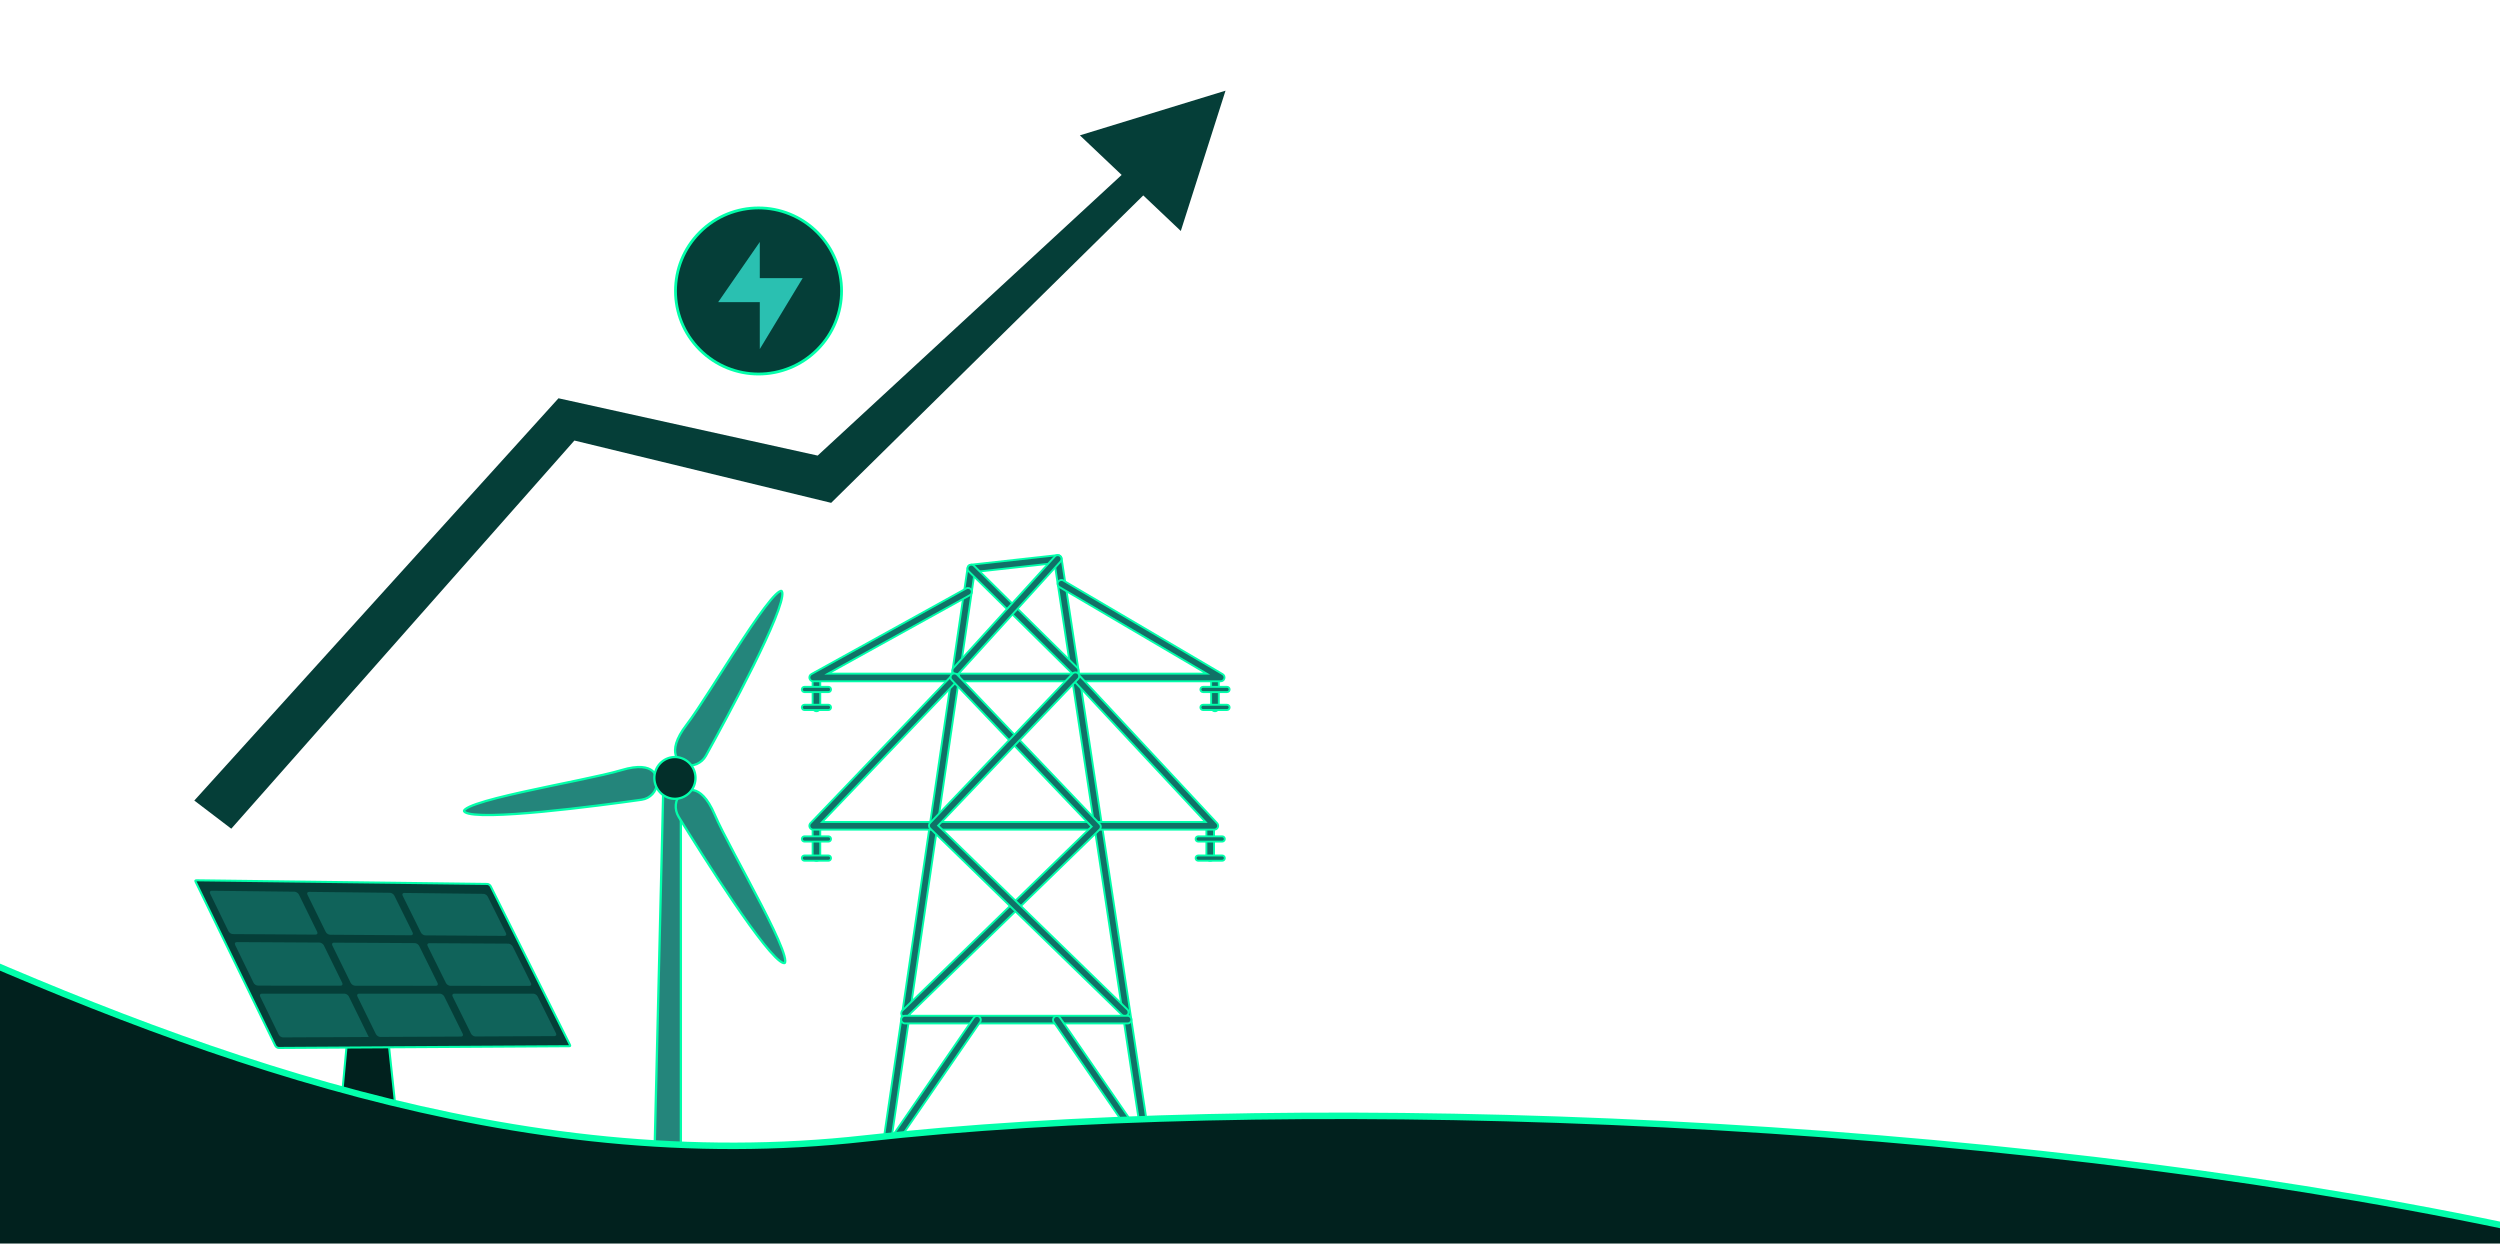
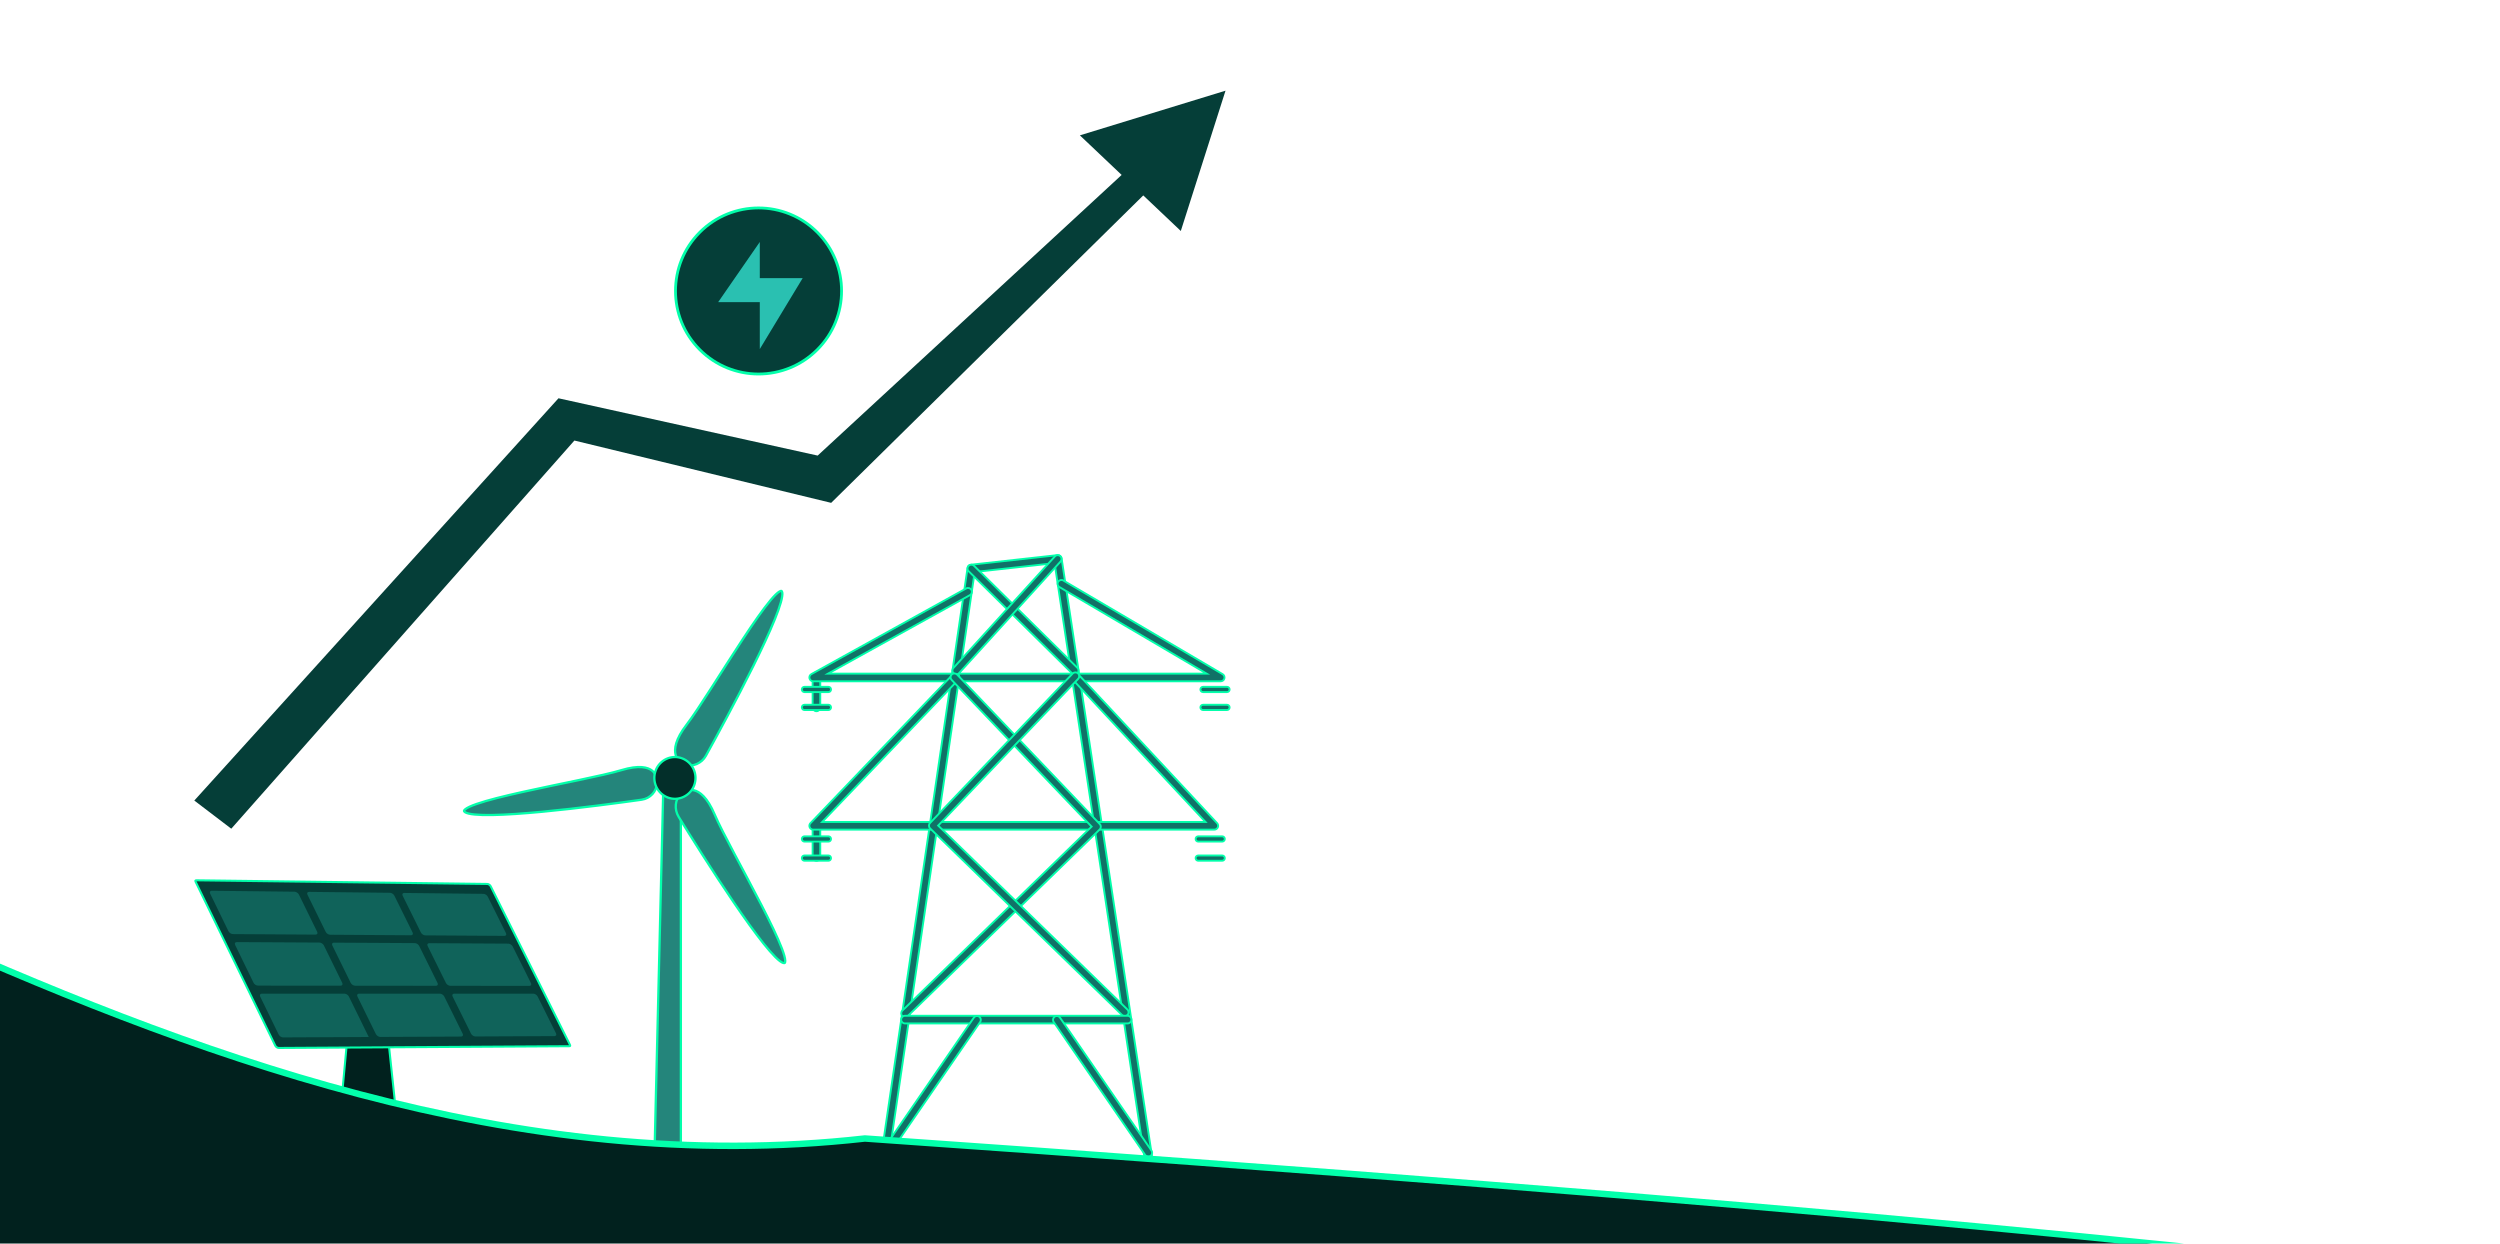
<svg xmlns="http://www.w3.org/2000/svg" width="193" height="96" viewBox="0 0 193 96" fill="none">
  <g clip-path="url(#clip0_23109_246194)">
    <path d="M29.635 77.052L30.548 85.629H26.303L27.102 77.052H29.635Z" fill="#01211E" stroke="#03FFAB" stroke-width="0.16" />
    <path d="M15.155 67.959L37.617 68.241C37.66 68.242 37.714 68.26 37.765 68.293C37.815 68.326 37.856 68.37 37.878 68.413L44.003 80.666C44.025 80.71 44.019 80.736 44.014 80.745C44.01 80.752 43.996 80.766 43.956 80.767L21.528 80.903C21.481 80.904 21.423 80.886 21.369 80.852C21.316 80.818 21.274 80.772 21.252 80.727L15.095 68.061C15.073 68.016 15.081 67.992 15.086 67.983C15.091 67.975 15.108 67.959 15.155 67.959Z" fill="#053E38" stroke="#03FFAB" stroke-width="0.16" />
    <path d="M31.21 68.936L37.321 69.005C37.446 69.006 37.595 69.103 37.654 69.22L39.061 72.038C39.12 72.156 39.066 72.251 38.942 72.25L32.832 72.21C32.705 72.209 32.554 72.112 32.495 71.993L31.086 69.148C31.027 69.029 31.082 68.934 31.21 68.936Z" fill="#10635A" />
    <path d="M23.863 68.853L30.105 68.923C30.232 68.925 30.383 69.022 30.442 69.141L31.852 71.988C31.911 72.108 31.855 72.204 31.728 72.203L25.488 72.162C25.358 72.161 25.205 72.063 25.146 71.942L23.734 69.067C23.675 68.947 23.733 68.851 23.863 68.853Z" fill="#10635A" />
    <path d="M16.355 68.767L22.733 68.839C22.863 68.84 23.016 68.939 23.075 69.059L24.487 71.937C24.546 72.057 24.488 72.154 24.358 72.153L17.983 72.112C17.851 72.111 17.695 72.011 17.636 71.889L16.222 68.984C16.163 68.862 16.223 68.765 16.355 68.767Z" fill="#10635A" />
    <path d="M33.135 72.814L39.244 72.849C39.368 72.85 39.517 72.947 39.577 73.065L40.99 75.895C41.049 76.014 40.996 76.11 40.872 76.11L34.765 76.104C34.638 76.104 34.487 76.007 34.428 75.887L33.012 73.029C32.953 72.91 33.008 72.814 33.135 72.814Z" fill="#10635A" />
    <path d="M25.784 72.772L32.024 72.808C32.151 72.809 32.302 72.906 32.361 73.026L33.778 75.886C33.837 76.006 33.782 76.103 33.654 76.103L27.417 76.097C27.288 76.097 27.134 75.999 27.075 75.878L25.656 72.99C25.597 72.869 25.654 72.772 25.784 72.772Z" fill="#10635A" />
    <path d="M18.285 72.73L24.659 72.766C24.79 72.767 24.943 72.865 25.002 72.986L26.421 75.877C26.48 75.998 26.423 76.097 26.293 76.096L19.92 76.09C19.788 76.09 19.632 75.991 19.573 75.869L18.152 72.949C18.093 72.827 18.152 72.729 18.285 72.73Z" fill="#10635A" />
    <path d="M35.064 76.711L41.17 76.711C41.295 76.711 41.444 76.808 41.503 76.926L42.923 79.77C42.983 79.889 42.93 79.986 42.806 79.987L36.702 80.016C36.575 80.017 36.424 79.92 36.364 79.799L34.942 76.928C34.883 76.808 34.937 76.711 35.064 76.711Z" fill="#10635A" />
    <path d="M27.721 76.711L33.958 76.711C34.085 76.711 34.237 76.808 34.296 76.928L35.719 79.802C35.779 79.923 35.724 80.021 35.596 80.022L29.362 80.052C29.232 80.052 29.079 79.954 29.019 79.833L27.594 76.93C27.534 76.809 27.591 76.711 27.721 76.711Z" fill="#10635A" />
    <path d="M20.218 76.711L26.59 76.711C26.72 76.711 26.874 76.809 26.933 76.931L28.467 80.056L21.861 80.088C21.729 80.089 21.573 79.99 21.513 79.867L20.086 76.933C20.026 76.81 20.085 76.711 20.218 76.711Z" fill="#10635A" />
    <path d="M52.562 59.982V88.939L50.547 88.272L51.227 59.982H52.562Z" fill="#24857B" stroke="#03FFAB" stroke-width="0.178" />
    <path d="M60.329 45.618C60.342 45.623 60.371 45.642 60.39 45.733C60.404 45.803 60.403 45.902 60.385 46.033C60.367 46.163 60.332 46.319 60.282 46.497C60.182 46.854 60.024 47.299 59.818 47.806C59.408 48.819 58.818 50.079 58.167 51.392C56.865 54.017 55.322 56.85 54.492 58.35C54.167 58.936 53.494 59.207 52.825 59.084L52.609 58.878L52.601 58.869L52.587 58.862C52.585 58.861 52.582 58.86 52.578 58.857C52.57 58.852 52.557 58.844 52.542 58.833C52.511 58.811 52.467 58.776 52.42 58.728C52.325 58.632 52.215 58.481 52.157 58.262C52.042 57.825 52.124 57.089 53.014 55.935C53.914 54.766 55.721 51.807 57.335 49.358C58.144 48.131 58.905 47.032 59.482 46.342C59.773 45.995 60.01 45.761 60.178 45.663C60.264 45.613 60.309 45.611 60.329 45.618Z" fill="#24857B" stroke="#03FFAB" stroke-width="0.178" />
    <path d="M53.057 61.027C53.183 60.988 53.364 60.96 53.578 61.011C54.004 61.111 54.599 61.531 55.171 62.877C55.75 64.239 57.443 67.266 58.787 69.877C59.461 71.186 60.047 72.39 60.367 73.235C60.528 73.661 60.617 73.984 60.621 74.181C60.623 74.282 60.602 74.325 60.586 74.34C60.575 74.349 60.545 74.365 60.46 74.339C60.394 74.318 60.308 74.27 60.203 74.191C60.1 74.113 59.982 74.008 59.852 73.878C59.591 73.618 59.285 73.264 58.945 72.84C58.267 71.991 57.462 70.865 56.641 69.658C54.998 67.246 53.291 64.518 52.393 63.06C52.037 62.484 52.105 61.721 52.572 61.24L52.846 61.126L52.855 61.122L52.862 61.116L52.864 61.115C52.866 61.114 52.869 61.112 52.873 61.109C52.881 61.104 52.894 61.097 52.91 61.088C52.944 61.07 52.993 61.047 53.057 61.027Z" fill="#24857B" stroke="#03FFAB" stroke-width="0.178" />
    <path d="M47.958 59.459C49.343 59.04 50.02 59.233 50.351 59.498C50.517 59.632 50.603 59.789 50.648 59.913C50.671 59.975 50.683 60.029 50.69 60.066C50.693 60.085 50.694 60.1 50.695 60.109C50.696 60.114 50.695 60.118 50.695 60.12L50.696 60.122V60.124L50.716 60.423H50.715V60.424C50.715 61.098 50.197 61.645 49.529 61.739C47.85 61.976 44.712 62.398 41.853 62.669C40.424 62.804 39.066 62.902 37.995 62.919C37.46 62.928 36.999 62.916 36.638 62.88C36.457 62.862 36.303 62.838 36.178 62.808C36.052 62.777 35.961 62.741 35.902 62.703C35.826 62.653 35.819 62.618 35.819 62.602C35.82 62.58 35.84 62.536 35.917 62.474C36.068 62.351 36.369 62.213 36.794 62.065C37.638 61.772 38.924 61.455 40.346 61.139C43.182 60.509 46.557 59.883 47.958 59.459Z" fill="#24857B" stroke="#03FFAB" stroke-width="0.178" />
    <path d="M50.617 59.487C50.927 58.653 51.843 58.233 52.663 58.546C53.484 58.859 53.901 59.79 53.591 60.625C53.281 61.459 52.365 61.879 51.545 61.565C50.724 61.252 50.307 60.322 50.617 59.487Z" fill="#032F2A" stroke="#03FFAB" stroke-width="0.178" />
    <path d="M63.029 51.914C63.193 51.914 63.325 52.046 63.325 52.209V54.61C63.325 54.773 63.193 54.905 63.029 54.905C62.866 54.905 62.734 54.773 62.734 54.61V52.209C62.734 52.046 62.866 51.914 63.029 51.914Z" fill="#117167" stroke="#03FFAB" stroke-width="0.148" />
    <path d="M62.105 53.023H63.953C64.065 53.023 64.156 53.114 64.156 53.227C64.156 53.339 64.065 53.43 63.953 53.43H62.105C61.993 53.43 61.903 53.339 61.902 53.227C61.902 53.114 61.993 53.023 62.105 53.023Z" fill="#117167" stroke="#03FFAB" stroke-width="0.148" />
    <path d="M62.105 54.408H63.953C64.065 54.408 64.156 54.499 64.156 54.611C64.156 54.723 64.065 54.814 63.953 54.815H62.105C61.993 54.815 61.903 54.723 61.902 54.611C61.902 54.499 61.993 54.408 62.105 54.408Z" fill="#117167" stroke="#03FFAB" stroke-width="0.148" />
-     <path d="M93.795 51.914C93.958 51.914 94.091 52.046 94.091 52.209V54.61C94.091 54.773 93.958 54.905 93.795 54.905C93.632 54.905 93.5 54.773 93.5 54.61V52.209C93.5 52.046 93.632 51.914 93.795 51.914Z" fill="#117167" stroke="#03FFAB" stroke-width="0.148" />
    <path d="M92.875 53.023H94.723C94.835 53.023 94.926 53.114 94.926 53.227C94.926 53.339 94.835 53.43 94.723 53.43H92.875C92.763 53.43 92.672 53.339 92.672 53.227C92.672 53.114 92.763 53.023 92.875 53.023Z" fill="#117167" stroke="#03FFAB" stroke-width="0.148" />
    <path d="M92.875 54.408H94.723C94.835 54.408 94.926 54.499 94.926 54.611C94.926 54.723 94.835 54.814 94.723 54.815H92.875C92.763 54.815 92.672 54.723 92.672 54.611C92.672 54.499 92.763 54.408 92.875 54.408Z" fill="#117167" stroke="#03FFAB" stroke-width="0.148" />
-     <path d="M93.428 63.457C93.591 63.457 93.724 63.589 93.724 63.752V66.153C93.724 66.316 93.591 66.448 93.428 66.448C93.265 66.448 93.133 66.316 93.133 66.153V63.752C93.133 63.589 93.265 63.457 93.428 63.457Z" fill="#117167" stroke="#03FFAB" stroke-width="0.148" />
    <path d="M92.504 64.565H94.352C94.464 64.566 94.555 64.656 94.555 64.769C94.555 64.88 94.464 64.972 94.352 64.972H92.504C92.392 64.972 92.301 64.88 92.301 64.769C92.301 64.656 92.392 64.565 92.504 64.565Z" fill="#117167" stroke="#03FFAB" stroke-width="0.148" />
    <path d="M92.504 66.043H94.352C94.464 66.043 94.555 66.134 94.555 66.246C94.555 66.358 94.464 66.449 94.352 66.449H92.504C92.392 66.449 92.301 66.358 92.301 66.246C92.301 66.134 92.392 66.043 92.504 66.043Z" fill="#117167" stroke="#03FFAB" stroke-width="0.148" />
    <path d="M63.029 63.457C63.193 63.457 63.325 63.589 63.325 63.752V66.153C63.325 66.316 63.193 66.448 63.029 66.448C62.866 66.448 62.734 66.316 62.734 66.153V63.752C62.734 63.589 62.866 63.457 63.029 63.457Z" fill="#117167" stroke="#03FFAB" stroke-width="0.148" />
    <path d="M62.105 64.565H63.953C64.065 64.565 64.156 64.656 64.156 64.769C64.156 64.88 64.065 64.972 63.953 64.972H62.105C61.993 64.972 61.903 64.88 61.902 64.769C61.902 64.656 61.993 64.565 62.105 64.565Z" fill="#117167" stroke="#03FFAB" stroke-width="0.148" />
    <path d="M62.105 66.043H63.953C64.065 66.043 64.156 66.134 64.156 66.246C64.156 66.358 64.065 66.449 63.953 66.449H62.105C61.993 66.449 61.903 66.358 61.902 66.246C61.902 66.134 61.993 66.043 62.105 66.043Z" fill="#117167" stroke="#03FFAB" stroke-width="0.148" />
    <path d="M81.631 42.857C81.788 42.84 81.932 42.95 81.956 43.106L88.959 89.423C88.983 89.584 88.872 89.735 88.711 89.76C88.549 89.784 88.398 89.673 88.374 89.512L81.425 43.546L81.414 43.476L81.343 43.483L75.303 44.152L75.246 44.158L75.237 44.215L68.588 89.51C68.566 89.656 68.44 89.763 68.296 89.763C68.282 89.763 68.268 89.762 68.253 89.76C68.091 89.736 67.98 89.586 68.003 89.425L74.694 43.847C74.714 43.714 74.821 43.611 74.954 43.597L81.631 42.857Z" fill="#117167" stroke="#03FFAB" stroke-width="0.148" />
    <path d="M81.686 44.919C81.769 44.778 81.95 44.732 82.091 44.815L94.388 52.046C94.502 52.114 94.557 52.25 94.522 52.378C94.487 52.507 94.371 52.596 94.237 52.596H62.779C62.645 52.596 62.527 52.504 62.493 52.374C62.46 52.244 62.519 52.107 62.637 52.042L74.59 45.428C74.733 45.349 74.913 45.401 74.992 45.543C75.071 45.686 75.019 45.866 74.876 45.945L64.175 51.866L63.924 52.005H93.152L92.918 51.867L81.791 45.323C81.668 45.251 81.618 45.103 81.662 44.974L81.686 44.919Z" fill="#117167" stroke="#03FFAB" stroke-width="0.148" />
    <path d="M82.834 52.053C82.953 51.941 83.141 51.948 83.252 52.067L93.961 63.551C94.041 63.637 94.062 63.762 94.016 63.87C93.969 63.978 93.862 64.048 93.744 64.048H62.779C62.691 64.048 62.609 64.008 62.554 63.942L62.508 63.868L62.486 63.784C62.477 63.699 62.505 63.612 62.566 63.548L73.556 52.067C73.668 51.95 73.856 51.945 73.974 52.058C74.091 52.17 74.096 52.358 73.983 52.476L63.591 63.331L63.472 63.457H93.064L92.949 63.332L82.819 52.47C82.708 52.35 82.715 52.164 82.834 52.053Z" fill="#117167" stroke="#03FFAB" stroke-width="0.148" />
    <path d="M74.776 43.682C74.891 43.566 75.078 43.564 75.194 43.679L83.174 51.555C83.29 51.669 83.291 51.856 83.177 51.973C83.119 52.031 83.042 52.06 82.966 52.06C82.891 52.06 82.816 52.031 82.759 51.975L74.779 44.099C74.663 43.984 74.662 43.798 74.776 43.682Z" fill="#117167" stroke="#03FFAB" stroke-width="0.148" />
    <path d="M81.438 42.953C81.547 42.833 81.734 42.823 81.855 42.933C81.975 43.042 81.984 43.23 81.874 43.351L74.041 51.965C73.983 52.029 73.903 52.062 73.822 52.062C73.751 52.061 73.681 52.037 73.624 51.985C73.503 51.876 73.494 51.689 73.603 51.568L81.438 42.953Z" fill="#117167" stroke="#03FFAB" stroke-width="0.148" />
    <path d="M73.475 52.07C73.593 51.958 73.78 51.963 73.893 52.081L84.903 63.619C85.015 63.736 85.012 63.922 84.895 64.035L70.075 78.44C70.018 78.496 69.943 78.524 69.869 78.524C69.792 78.524 69.715 78.495 69.657 78.436C69.544 78.319 69.546 78.131 69.663 78.018L84.221 63.866L84.273 63.815L84.223 63.763L73.465 52.488C73.352 52.37 73.356 52.183 73.475 52.07Z" fill="#117167" stroke="#03FFAB" stroke-width="0.148" />
    <path d="M82.807 52C82.919 51.882 83.106 51.877 83.225 51.989C83.343 52.102 83.347 52.289 83.234 52.407L72.477 63.682L72.426 63.734L72.478 63.785L87.036 77.936C87.153 78.05 87.156 78.237 87.042 78.355C86.984 78.414 86.907 78.443 86.83 78.443C86.756 78.443 86.681 78.416 86.624 78.36L71.804 63.954C71.688 63.841 71.684 63.655 71.796 63.538L82.807 52Z" fill="#117167" stroke="#03FFAB" stroke-width="0.148" />
    <path d="M69.865 78.418H87.05C87.213 78.418 87.346 78.55 87.346 78.713C87.346 78.876 87.214 79.008 87.051 79.009H69.865C69.702 79.009 69.57 78.876 69.57 78.713C69.57 78.55 69.702 78.418 69.865 78.418Z" fill="#117167" stroke="#03FFAB" stroke-width="0.148" />
    <path d="M75.181 78.561C75.273 78.427 75.457 78.393 75.592 78.485C75.726 78.578 75.76 78.762 75.668 78.897L68.606 89.162C68.548 89.245 68.456 89.29 68.361 89.29C68.304 89.29 68.246 89.273 68.194 89.238C68.06 89.146 68.026 88.962 68.118 88.828L75.181 78.561Z" fill="#117167" stroke="#03FFAB" stroke-width="0.148" />
    <path d="M81.421 78.485C81.555 78.393 81.74 78.427 81.832 78.561L88.894 88.828C88.975 88.946 88.96 89.101 88.864 89.2L88.818 89.238C88.767 89.273 88.709 89.29 88.651 89.29C88.557 89.29 88.464 89.245 88.407 89.162L81.345 78.897C81.252 78.762 81.286 78.578 81.421 78.485Z" fill="#117167" stroke="#03FFAB" stroke-width="0.148" />
    <path d="M54.026 17.931C56.53 15.427 60.589 15.428 63.092 17.931C65.596 20.435 65.596 24.493 63.092 26.997C60.589 29.5 56.53 29.5 54.026 26.997C51.523 24.494 51.523 20.434 54.026 17.931Z" fill="#053E38" stroke="#03FFAB" stroke-width="0.218" />
    <path d="M55.441 23.326L58.656 18.68V21.47H61.968L58.656 26.947V23.326H55.441Z" fill="#2AC0B1" />
    <path d="M94.61 7L83.367 10.449L86.591 13.505L63.123 35.171L43.115 30.747L15 61.802L17.854 63.976L44.343 34.01L64.166 38.82L88.26 15.086L91.158 17.832L94.61 7Z" fill="#053E38" />
-     <path d="M-67.554 50.37C-59.186 50.202 -49.983 52.824 -40.026 56.778C-30.068 60.733 -19.394 66.004 -8.063 71.118C14.58 81.339 39.791 90.915 66.771 87.892C97.343 84.466 148.813 85.868 189.644 93.883C210.064 97.892 227.791 103.548 238.913 111.061C244.473 114.816 248.359 119.02 250.123 123.69C251.878 128.339 251.542 133.484 248.6 139.175L205.499 175.385L152.926 146.213L152.883 146.19L152.835 146.184L-87.425 117.216L-84.961 99.82C-83.54 99.594 -81.941 99.219 -80.136 98.672C-78.804 98.268 -78.135 97.136 -77.884 95.584C-77.633 94.037 -77.784 92.013 -78.134 89.7C-78.485 87.382 -79.043 84.746 -79.621 81.971C-80.201 79.192 -80.803 76.271 -81.246 73.369C-82.135 67.553 -82.378 61.867 -80.571 57.608C-79.671 55.486 -78.263 53.719 -76.167 52.461C-74.068 51.202 -71.262 50.444 -67.554 50.37ZM-85.404 99.381C-87.674 99.707 -89.438 99.628 -90.851 99.247C-93.168 98.623 -94.573 97.188 -95.716 95.344C-96.289 94.419 -96.793 93.396 -97.314 92.323C-97.832 91.253 -98.367 90.133 -98.996 89.033C-100.257 86.827 -101.905 84.681 -104.611 83.081C-104.752 82.998 -104.845 82.927 -104.901 82.868C-104.943 82.825 -104.956 82.798 -104.959 82.788C-104.957 82.785 -104.954 82.781 -104.948 82.774C-104.924 82.746 -104.871 82.704 -104.772 82.655C-104.573 82.558 -104.258 82.466 -103.829 82.383C-103.404 82.302 -102.883 82.232 -102.285 82.174C-99.889 81.942 -96.309 81.899 -92.797 81.944C-89.287 81.988 -85.855 82.12 -83.759 82.239C-83.473 82.255 -83.213 82.273 -82.982 82.289L-85.404 99.381Z" fill="#01211E" stroke="#03FFAB" stroke-width="0.5" />
+     <path d="M-67.554 50.37C-59.186 50.202 -49.983 52.824 -40.026 56.778C-30.068 60.733 -19.394 66.004 -8.063 71.118C14.58 81.339 39.791 90.915 66.771 87.892C210.064 97.892 227.791 103.548 238.913 111.061C244.473 114.816 248.359 119.02 250.123 123.69C251.878 128.339 251.542 133.484 248.6 139.175L205.499 175.385L152.926 146.213L152.883 146.19L152.835 146.184L-87.425 117.216L-84.961 99.82C-83.54 99.594 -81.941 99.219 -80.136 98.672C-78.804 98.268 -78.135 97.136 -77.884 95.584C-77.633 94.037 -77.784 92.013 -78.134 89.7C-78.485 87.382 -79.043 84.746 -79.621 81.971C-80.201 79.192 -80.803 76.271 -81.246 73.369C-82.135 67.553 -82.378 61.867 -80.571 57.608C-79.671 55.486 -78.263 53.719 -76.167 52.461C-74.068 51.202 -71.262 50.444 -67.554 50.37ZM-85.404 99.381C-87.674 99.707 -89.438 99.628 -90.851 99.247C-93.168 98.623 -94.573 97.188 -95.716 95.344C-96.289 94.419 -96.793 93.396 -97.314 92.323C-97.832 91.253 -98.367 90.133 -98.996 89.033C-100.257 86.827 -101.905 84.681 -104.611 83.081C-104.752 82.998 -104.845 82.927 -104.901 82.868C-104.943 82.825 -104.956 82.798 -104.959 82.788C-104.957 82.785 -104.954 82.781 -104.948 82.774C-104.924 82.746 -104.871 82.704 -104.772 82.655C-104.573 82.558 -104.258 82.466 -103.829 82.383C-103.404 82.302 -102.883 82.232 -102.285 82.174C-99.889 81.942 -96.309 81.899 -92.797 81.944C-89.287 81.988 -85.855 82.12 -83.759 82.239C-83.473 82.255 -83.213 82.273 -82.982 82.289L-85.404 99.381Z" fill="#01211E" stroke="#03FFAB" stroke-width="0.5" />
  </g>
  <defs>
    <clipPath id="clip0_23109_246194">
      <rect width="193" height="96" fill="white" />
    </clipPath>
  </defs>
</svg>